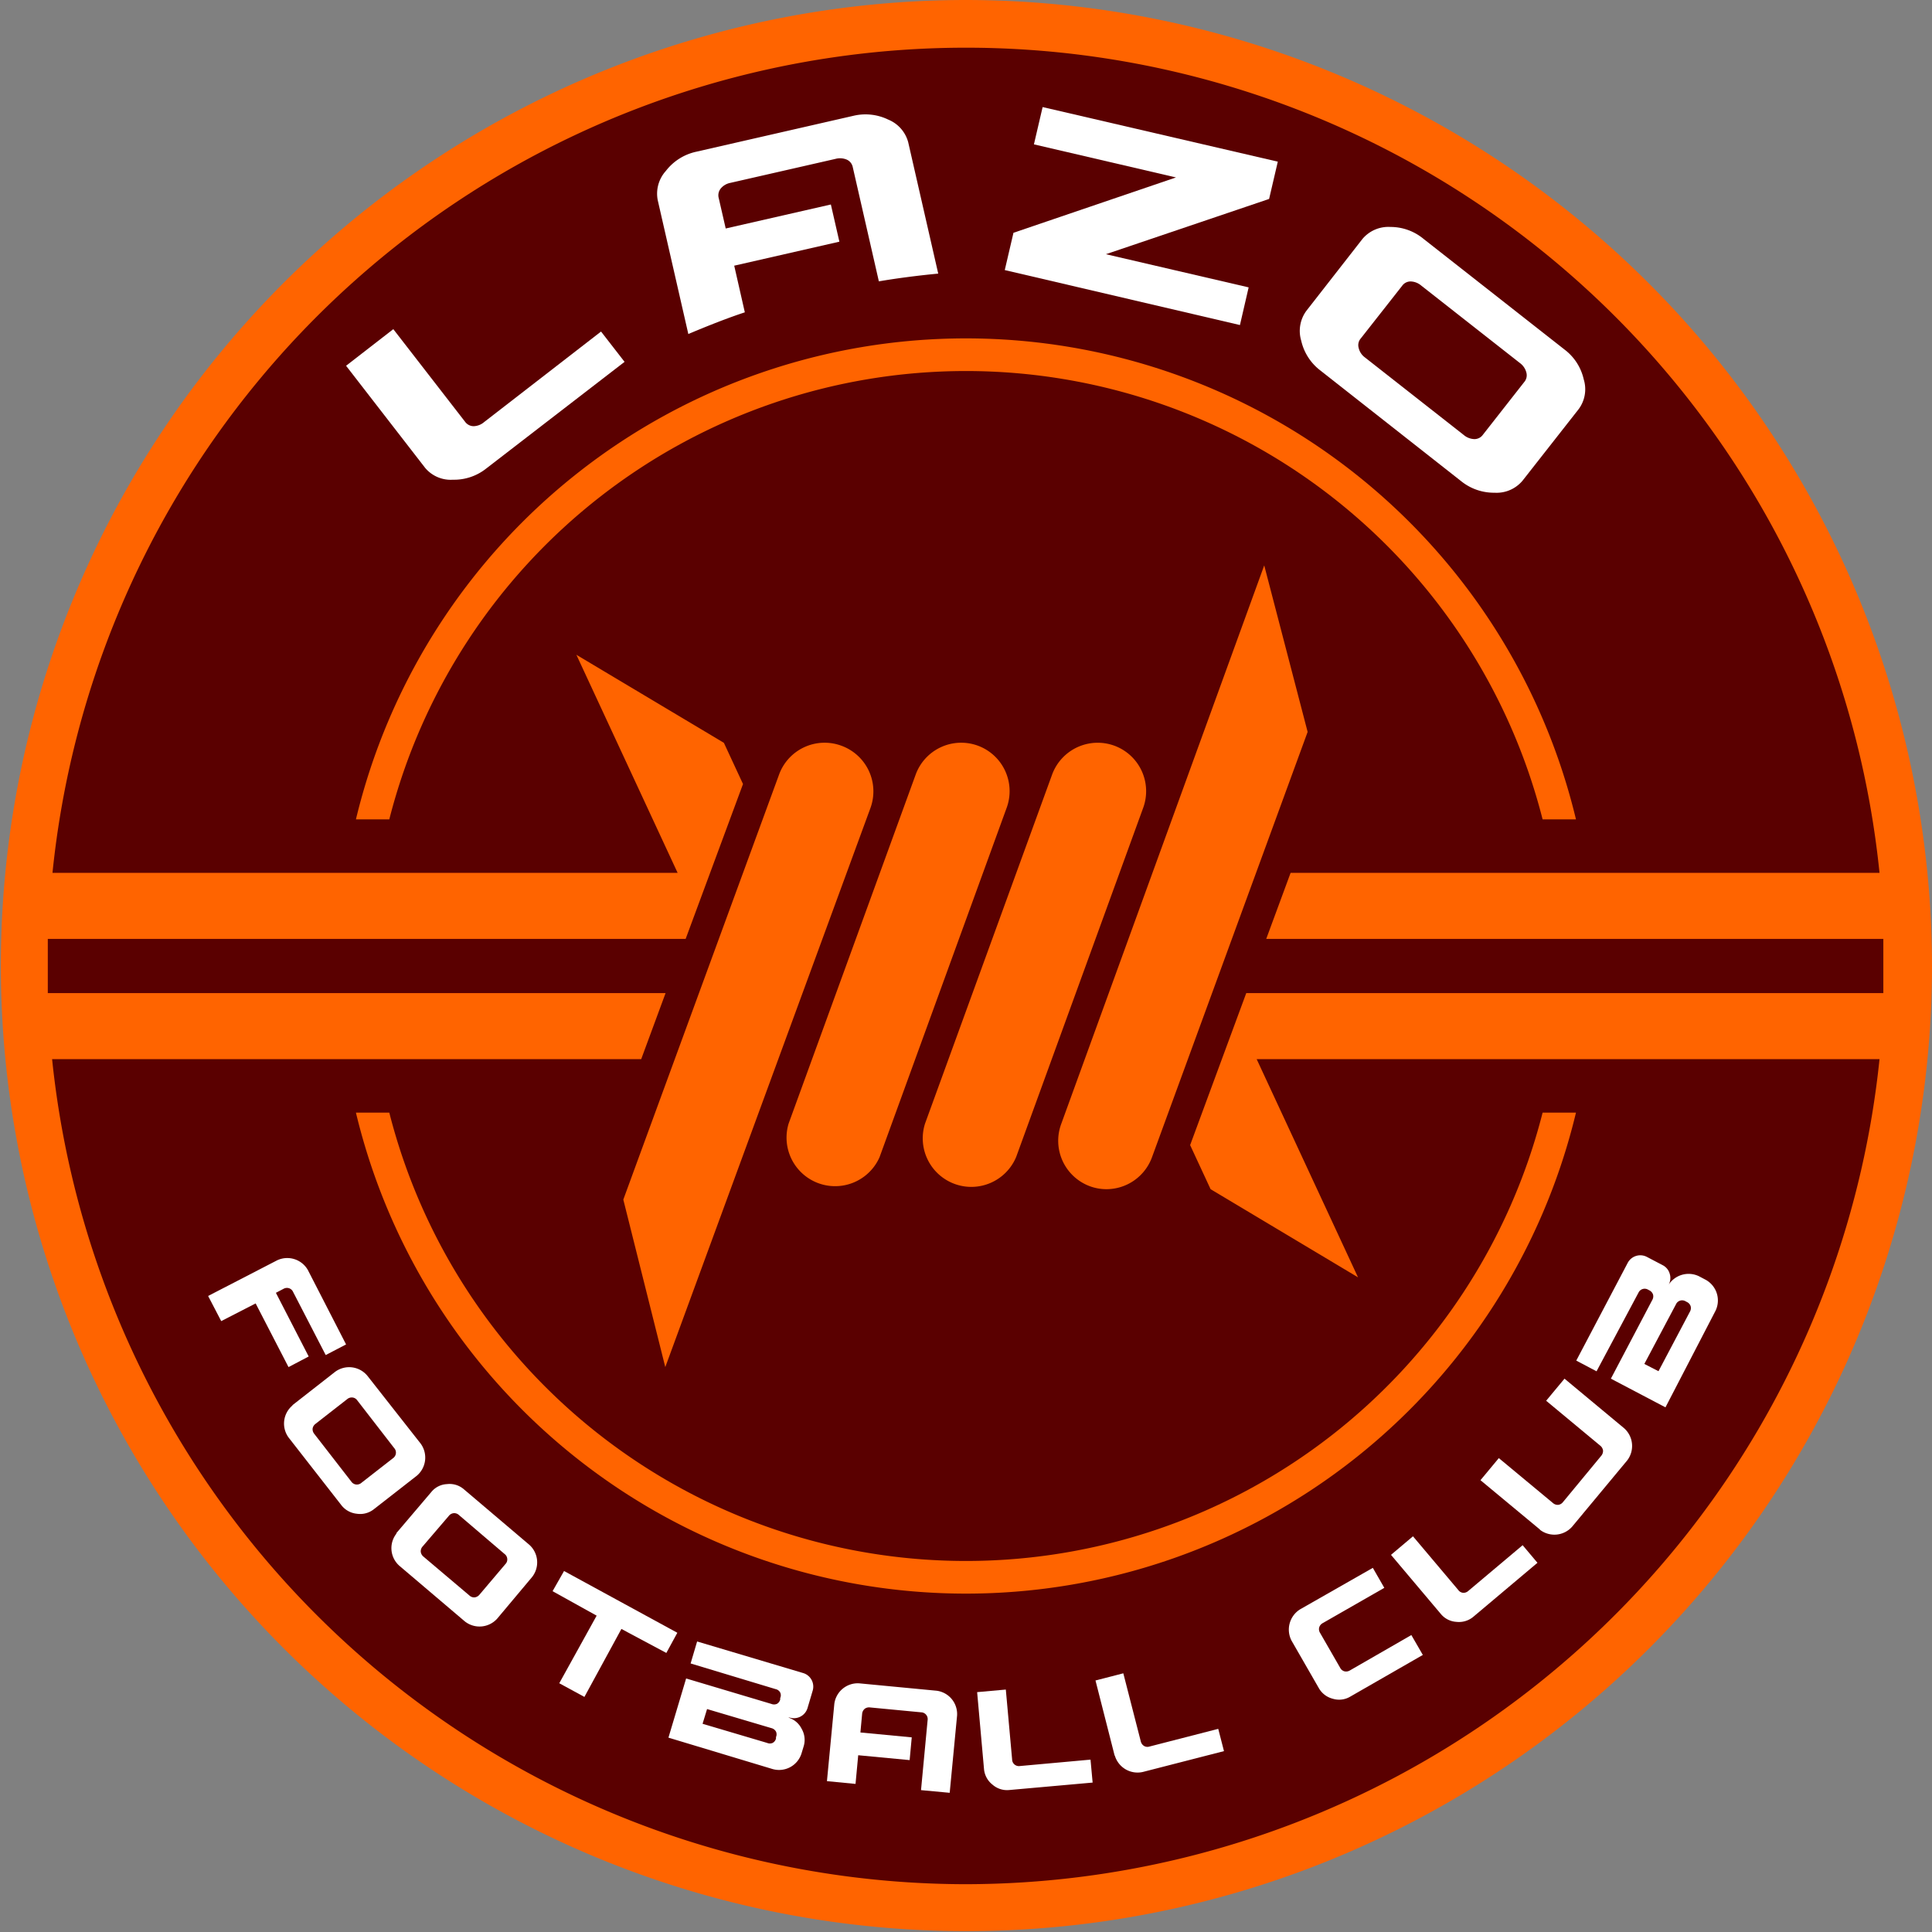
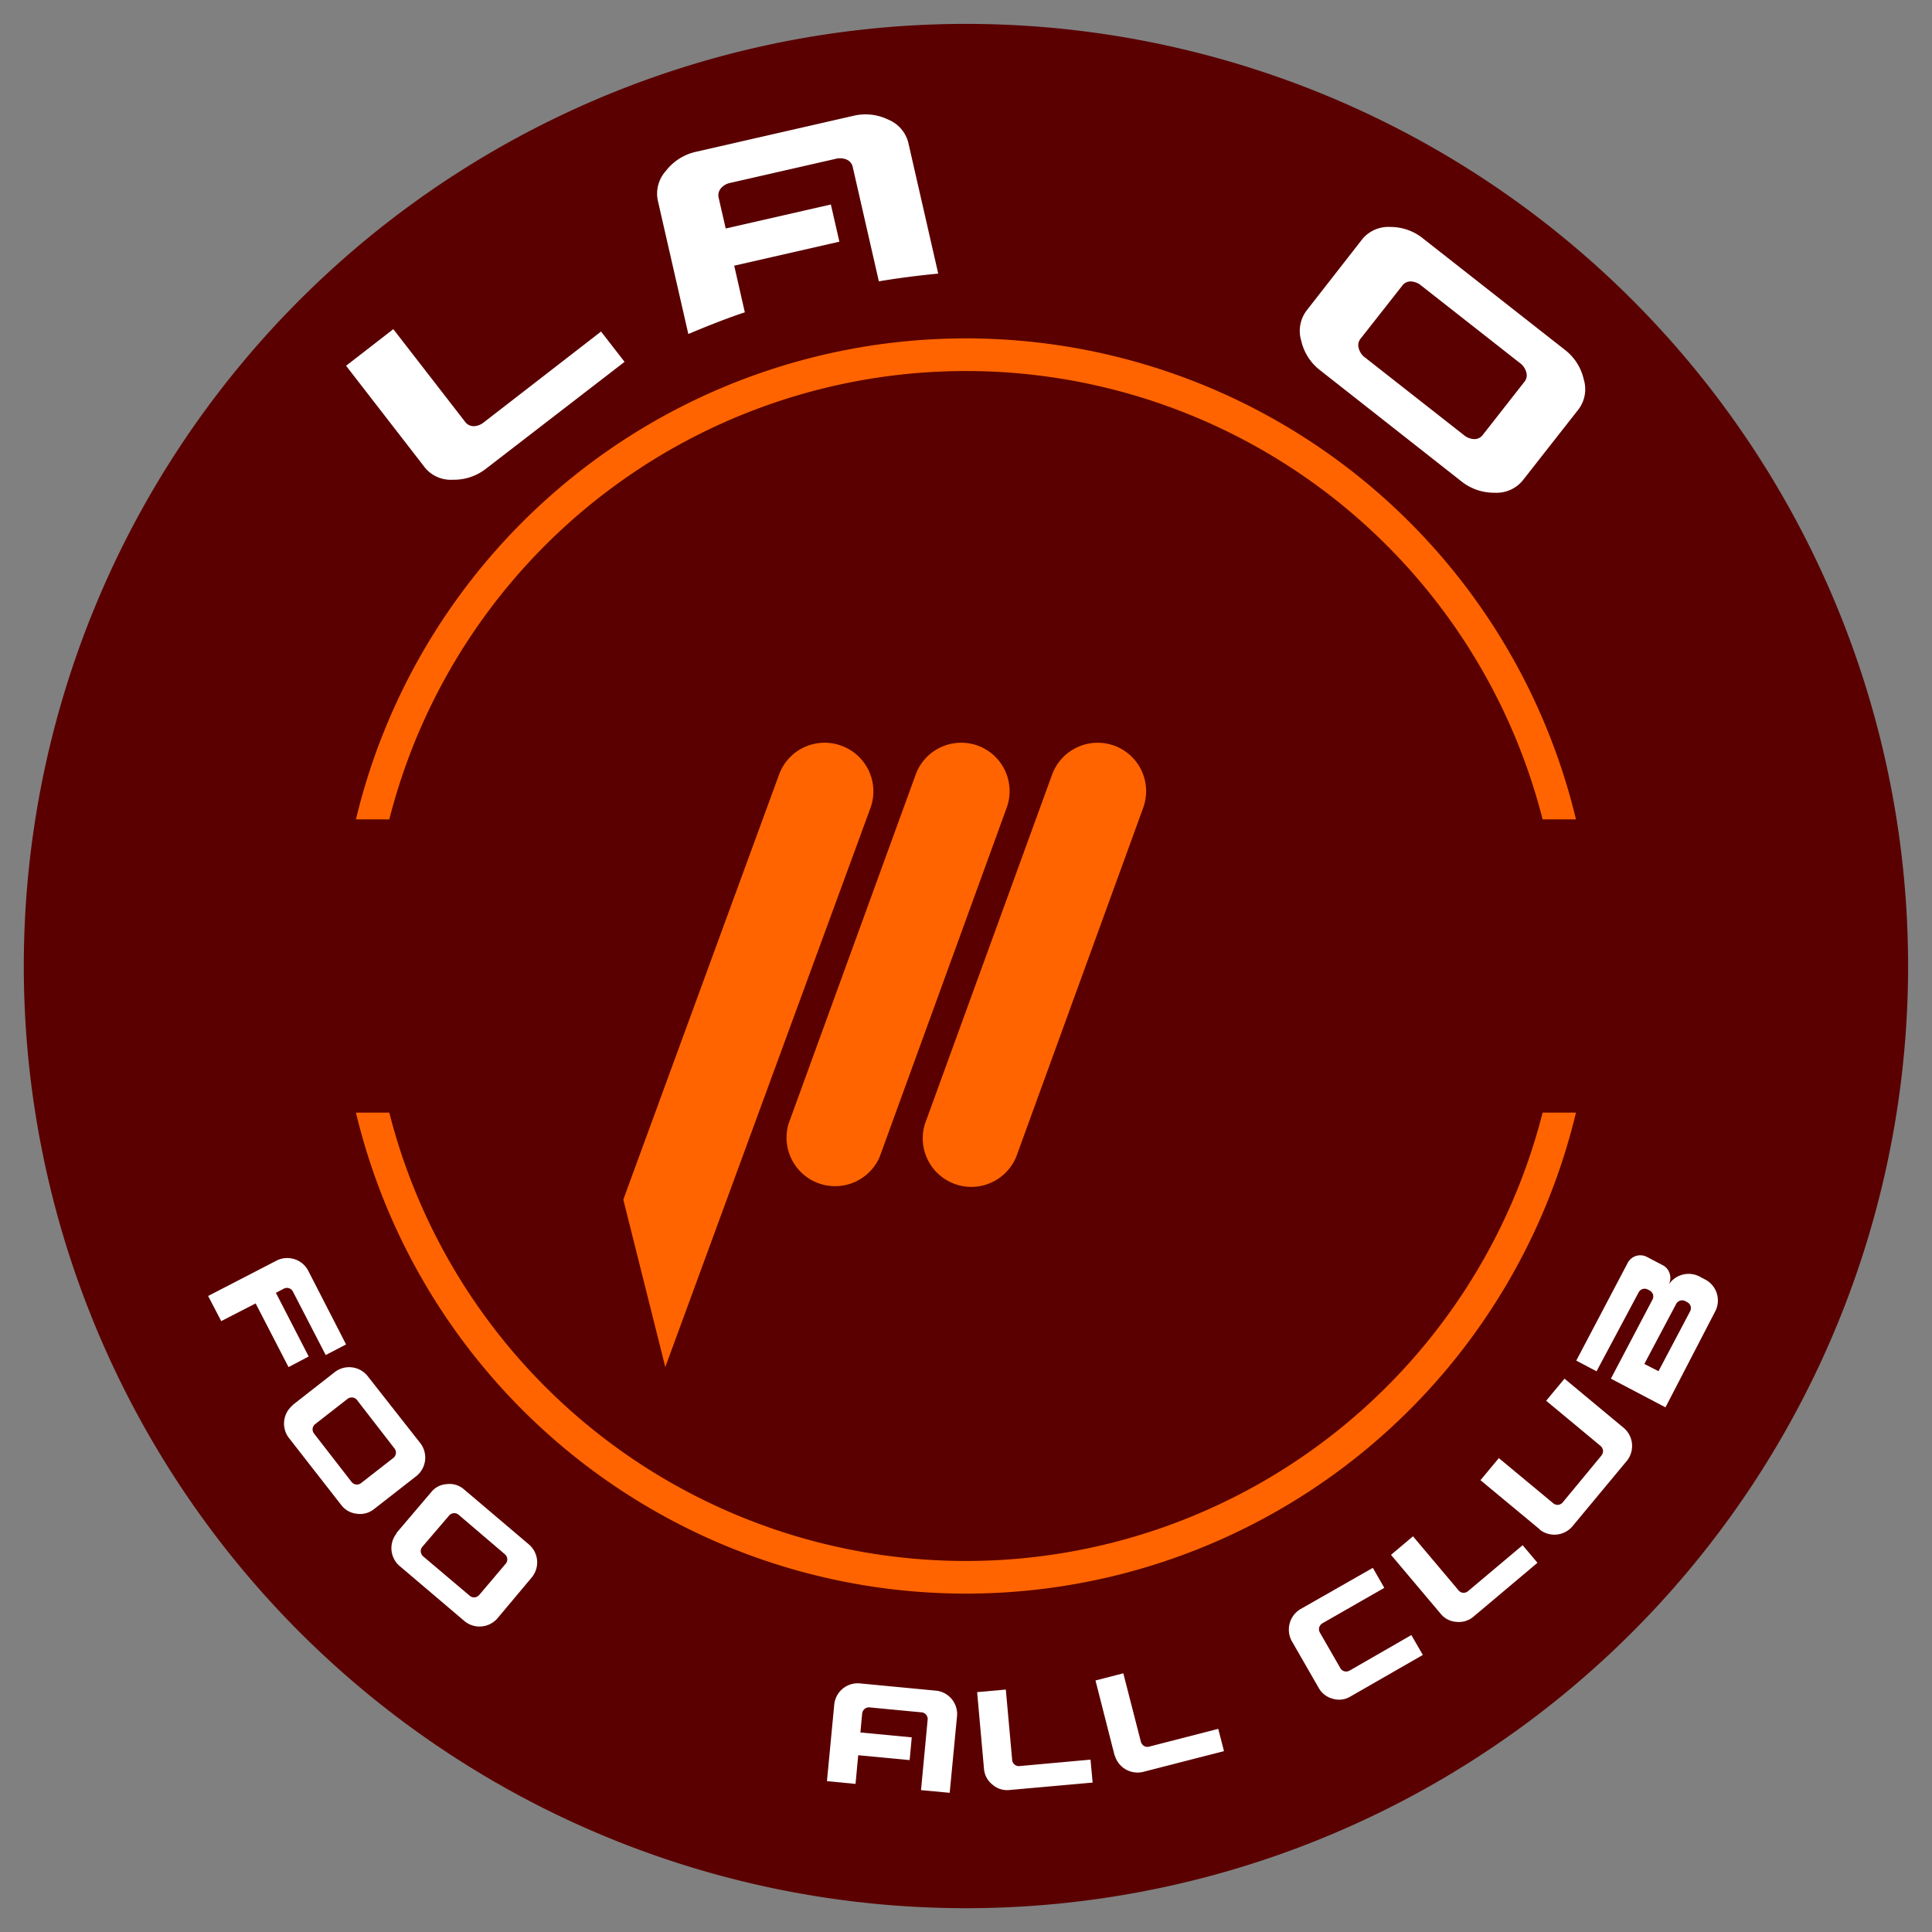
<svg xmlns="http://www.w3.org/2000/svg" viewBox="0 0 202.09 202.09">
  <rect x="0" y="0" width="202.09" height="202.09" fill="#808080" stroke="none" />
  <defs>
    <style>.cls-1{fill:#5a0000;}.cls-2{fill:#fff;}.cls-3{fill:#ff6400;}</style>
  </defs>
  <title>アセット 2</title>
  <g id="レイヤー_2" data-name="レイヤー 2">
    <g id="レイヤー_1-2" data-name="レイヤー 1">
      <path class="cls-1" d="M199.59,101.05A98.55,98.55,0,1,1,101,2.5,98.54,98.54,0,0,1,199.59,101.05Z" />
      <path class="cls-2" d="M44.47,48.94,36.2,38.26l4.94-3.83,7.51,9.69a1.11,1.11,0,0,0,.89.46,1.76,1.76,0,0,0,1.1-.43l12.23-9.47,2.46,3.17L50.87,49a5.41,5.41,0,0,1-3.5,1.18A3.49,3.49,0,0,1,44.47,48.94Z" />
      <path class="cls-2" d="M91.93,29.43,89.2,17.48a1.09,1.09,0,0,0-.62-.78,1.82,1.82,0,0,0-1.19-.08l-11,2.51a1.73,1.73,0,0,0-1,.59,1.12,1.12,0,0,0-.21,1l.73,3.18,11-2.51.89,3.89-11,2.51,1.11,4.88c-1.74.57-3.88,1.41-5.91,2.27l-3.2-14a3.55,3.55,0,0,1,.85-3.06,5.46,5.46,0,0,1,3.14-2l16.45-3.76a5.45,5.45,0,0,1,3.67.39A3.55,3.55,0,0,1,95,14.88l3.14,13.74C96,28.82,93.66,29.13,91.93,29.43Z" />
-       <path class="cls-2" d="M105.1,28.25l.91-3.9,17-5.79L108.15,15.1l.91-3.9,24.6,5.71-.91,3.9-17.07,5.78,14.93,3.47L129.7,34Z" />
      <path class="cls-2" d="M136.65,32.51,142.51,25a3.54,3.54,0,0,1,2.92-1.26A5.41,5.41,0,0,1,148.92,25l14.74,11.57a5.38,5.38,0,0,1,2,3.11,3.49,3.49,0,0,1-.54,3.13l-5.86,7.47a3.54,3.54,0,0,1-2.92,1.26,5.46,5.46,0,0,1-3.49-1.2L138.11,38.75a5.41,5.41,0,0,1-2-3.11A3.55,3.55,0,0,1,136.65,32.51Zm5.69,2.89a1.07,1.07,0,0,0-.22,1,1.71,1.71,0,0,0,.67,1l10.32,8.1a1.79,1.79,0,0,0,1.1.43,1.08,1.08,0,0,0,.9-.45l4.32-5.51a1.08,1.08,0,0,0,.23-1,1.78,1.78,0,0,0-.68-1l-10.32-8.1a1.79,1.79,0,0,0-1.1-.43,1.08,1.08,0,0,0-.89.45Z" />
      <path class="cls-2" d="M21.77,135.56l7.2-3.72a2.48,2.48,0,0,1,3.23,1l4,7.79-2.13,1.11-3.41-6.6a.71.71,0,0,0-.43-.39.73.73,0,0,0-.57.06l-.8.42,3.43,6.66L30.18,143l-3.44-6.66-3.6,1.85Z" />
      <path class="cls-2" d="M30.57,147l4.49-3.51a2.47,2.47,0,0,1,3.37.42L44,151a2.48,2.48,0,0,1-.41,3.37l-4.5,3.51a2.31,2.31,0,0,1-1.76.46,2.34,2.34,0,0,1-1.61-.88l-5.53-7.09a2.47,2.47,0,0,1,.42-3.37ZM33,148.94a.76.76,0,0,0-.3.49.77.77,0,0,0,.17.55l3.88,5a.71.71,0,0,0,.49.3.72.72,0,0,0,.56-.17l3.31-2.58a.72.72,0,0,0,.3-.5.69.69,0,0,0-.17-.55l-3.87-5a.7.7,0,0,0-.5-.3.74.74,0,0,0-.55.17Z" />
      <path class="cls-2" d="M41.44,160.39l3.69-4.34a2.24,2.24,0,0,1,1.63-.81,2.28,2.28,0,0,1,1.75.53l6.86,5.82a2.47,2.47,0,0,1,.27,3.39L52,169.32a2.48,2.48,0,0,1-3.38.28l-6.86-5.83a2.46,2.46,0,0,1-.27-3.38Zm2.77,1.37a.75.75,0,0,0-.2.55.78.78,0,0,0,.28.51l4.81,4.07a.73.73,0,0,0,.54.2.78.78,0,0,0,.51-.28l2.72-3.21a.68.68,0,0,0,.19-.54.7.7,0,0,0-.28-.51L48,158.47a.72.72,0,0,0-.54-.19.74.74,0,0,0-.51.28Z" />
-       <path class="cls-2" d="M57.8,166.44,59,164.33l11.85,6.46-1.15,2.11L65,170.39l-3.87,7.11-2.63-1.43L62.41,169Z" />
-       <path class="cls-2" d="M69.92,181.76l1.85-6.19,8.91,2.66a.76.76,0,0,0,.58,0,.72.72,0,0,0,.35-.46l0-.15a.68.68,0,0,0,0-.58.7.7,0,0,0-.46-.35L72.24,174l.68-2.3L84,175a1.48,1.48,0,0,1,1,1.87l-.53,1.79a1.49,1.49,0,0,1-1.87,1l-.15,0a2.28,2.28,0,0,1,1.4,1.17,2.31,2.31,0,0,1,.22,1.82l-.24.79a2.46,2.46,0,0,1-3,1.61Zm3.57-1.45,6.75,2a.72.72,0,0,0,.58,0,.7.7,0,0,0,.35-.46l0-.15a.7.7,0,0,0,0-.57.74.74,0,0,0-.46-.36l-6.75-2Z" />
      <path class="cls-2" d="M86.5,186.31l.77-8.07a2.47,2.47,0,0,1,2.61-2.16l8.07.77a2.46,2.46,0,0,1,2.16,2.62l-.77,8.06-3-.28.69-7.32a.71.71,0,0,0-.68-.82L91,178.6a.76.76,0,0,0-.56.15.79.79,0,0,0-.26.52L90,181.22l5.37.51-.22,2.38-5.38-.51-.28,3Z" />
      <path class="cls-2" d="M102.93,185.06l-.72-8.06,3-.27.66,7.32a.7.7,0,0,0,.25.52.71.71,0,0,0,.56.16l7.39-.67.22,2.4-8.74.78a2.3,2.3,0,0,1-1.74-.57A2.33,2.33,0,0,1,102.93,185.06Z" />
      <path class="cls-2" d="M116.59,183.63l-2-7.85,2.91-.75,1.83,7.13a.76.76,0,0,0,.34.47.69.69,0,0,0,.57.06l7.19-1.85.6,2.33-8.49,2.18a2.48,2.48,0,0,1-2.93-1.72Z" />
      <path class="cls-2" d="M137.94,176.56l-2.84-4.94a2.5,2.5,0,0,1,.89-3.28L143.6,164l1.2,2.09-6.44,3.69a.76.76,0,0,0-.37.45.73.73,0,0,0,.09.57l2.1,3.65a.72.72,0,0,0,.44.37.76.76,0,0,0,.58-.09l6.43-3.7,1.2,2.08-7.61,4.37a2.27,2.27,0,0,1-1.81.21A2.34,2.34,0,0,1,137.94,176.56Z" />
      <path class="cls-2" d="M150.72,168.83l-5.22-6.19,2.3-1.94,4.74,5.62a.71.71,0,0,0,.5.29.75.75,0,0,0,.55-.2l5.68-4.78,1.55,1.84-6.71,5.65a2.34,2.34,0,0,1-1.75.53A2.29,2.29,0,0,1,150.72,168.83Z" />
      <path class="cls-2" d="M161.09,160l-6.23-5.17,1.92-2.31,5.66,4.7a.77.77,0,0,0,.55.19.75.75,0,0,0,.5-.29l4-4.84a.8.8,0,0,0,.19-.55.79.79,0,0,0-.29-.51l-5.66-4.7,1.92-2.31,6.23,5.18a2.48,2.48,0,0,1,.32,3.38l-5.75,6.92a2.48,2.48,0,0,1-3.39.31Z" />
      <path class="cls-2" d="M174.21,147.21l-5.71-3,4.33-8.23a.74.74,0,0,0,.08-.57.76.76,0,0,0-.39-.44l-.13-.07a.71.71,0,0,0-1,.31L167,143.44l-2.12-1.12,5.38-10.22a1.49,1.49,0,0,1,2-.63l1.66.87a1.45,1.45,0,0,1,.73.88,1.48,1.48,0,0,1-.1,1.15l-.08.13a2.49,2.49,0,0,1,3.25-1l.72.38a2.47,2.47,0,0,1,1,3.24Zm-.73-3.78,3.29-6.23a.75.75,0,0,0,.07-.58.74.74,0,0,0-.39-.43l-.13-.07a.71.71,0,0,0-.58-.07.69.69,0,0,0-.43.38L172,142.67Z" />
      <path class="cls-3" d="M40.72,85.71a62.24,62.24,0,0,1,120.64,0h3.49a65.62,65.62,0,0,0-127.62,0Z" />
      <path class="cls-3" d="M161.36,116.38a62.24,62.24,0,0,1-120.64,0H37.23a65.62,65.62,0,0,0,127.62,0Z" />
      <path class="cls-3" d="M102.29,78a5.07,5.07,0,0,0-6.5,3l-13.3,36.53A5.08,5.08,0,0,0,92,121.05l13.29-36.53A5.07,5.07,0,0,0,102.29,78Z" />
      <path class="cls-3" d="M116.56,78a5.08,5.08,0,0,0-6.5,3l-13.3,36.53a5.08,5.08,0,0,0,9.54,3.47l13.29-36.53A5.07,5.07,0,0,0,116.56,78Z" />
-       <path class="cls-3" d="M101,0A101,101,0,1,0,202.09,101.05,101.16,101.16,0,0,0,101,0Zm0,197.09a96.18,96.18,0,0,1-95.55-86.3H67.07l2.55-6.91H5c0-.94,0-1.88,0-2.83s0-1.89,0-2.84H71.72l6-16.2-2-4.31L60.29,68.49,70.88,91.3H5.49a96.05,96.05,0,0,1,191.11,0H135l-2.55,6.91H197c0,.23,0,.46,0,.69v.4h0c0,.58,0,1.17,0,1.75s0,1.16,0,1.74h0v.41c0,.23,0,.46,0,.68H130.36l-5.87,15.9,2.14,4.61,15.42,9.22-10.6-22.82H196.6A96.19,96.19,0,0,1,101,197.09Z" />
-       <path class="cls-3" d="M136.78,76.56l-4.54-17.42L111,117.58a5.07,5.07,0,0,0,3,6.5,5,5,0,0,0,1.73.31,5.08,5.08,0,0,0,4.77-3.34h0Z" />
      <path class="cls-3" d="M88,78a5.07,5.07,0,0,0-6.5,3l-14.88,40.6h0l-1.42,3.88L69.59,143,91.05,84.52A5.08,5.08,0,0,0,88,78Z" />
    </g>
  </g>
</svg>